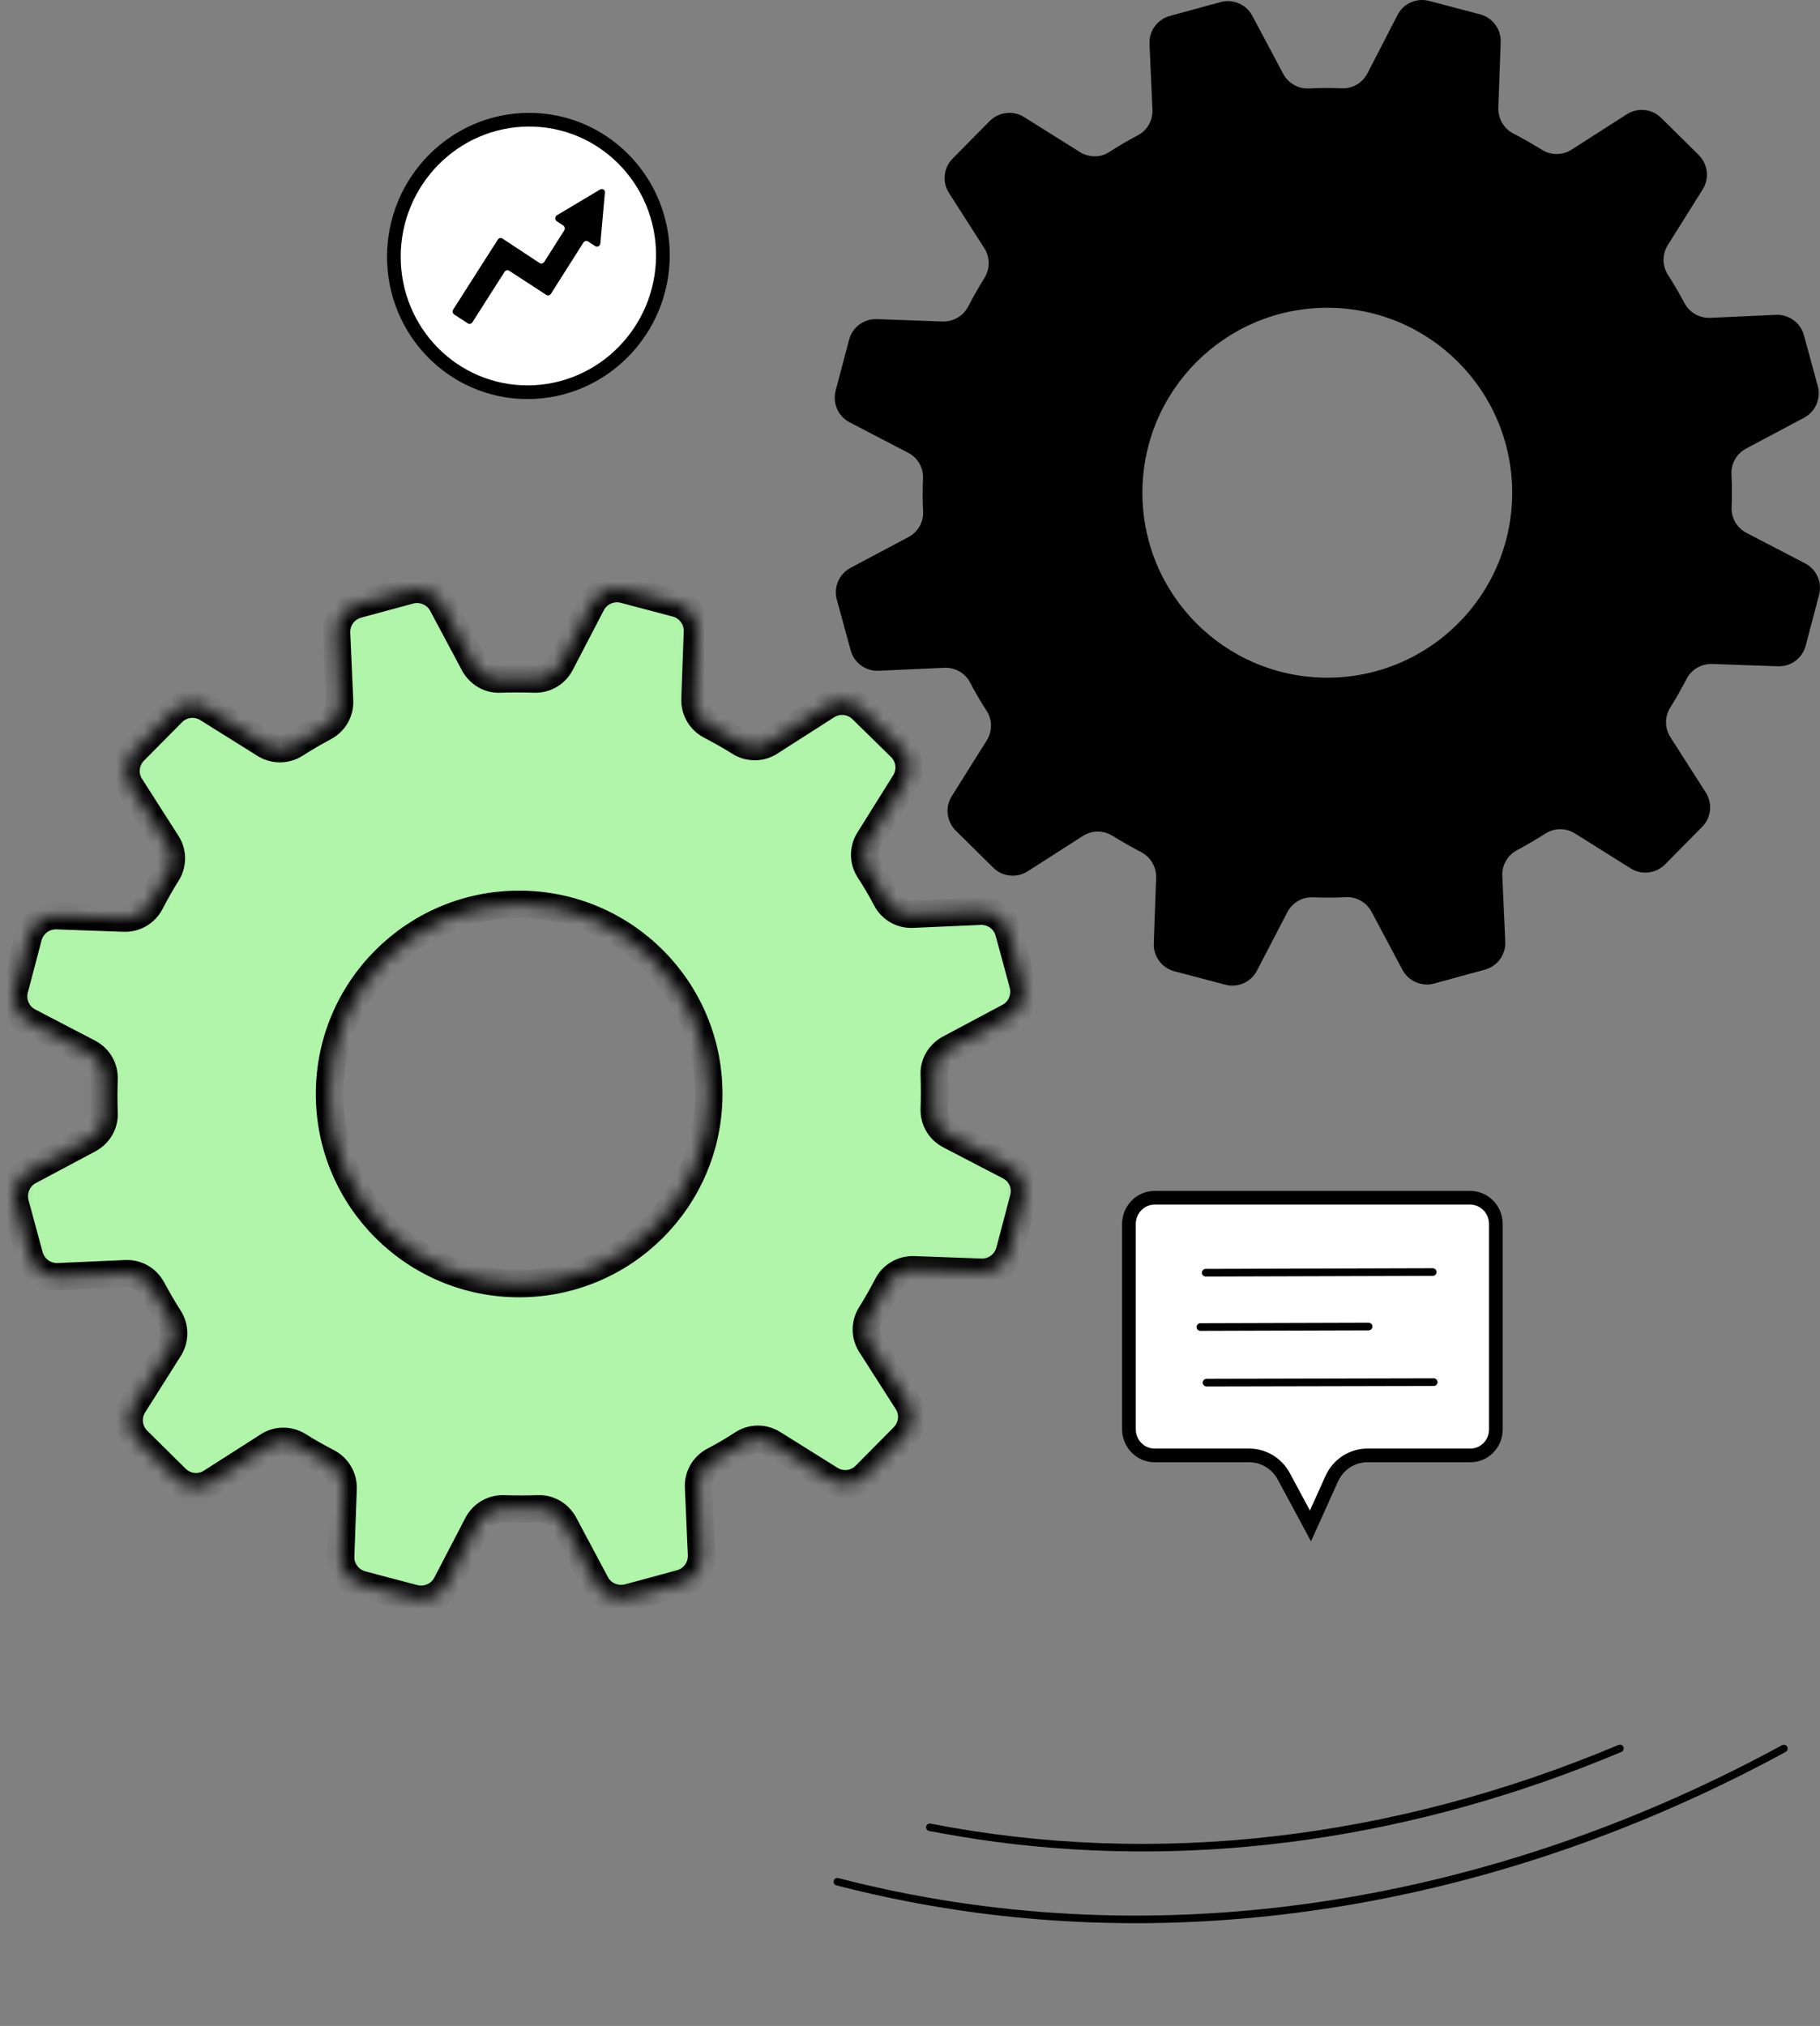
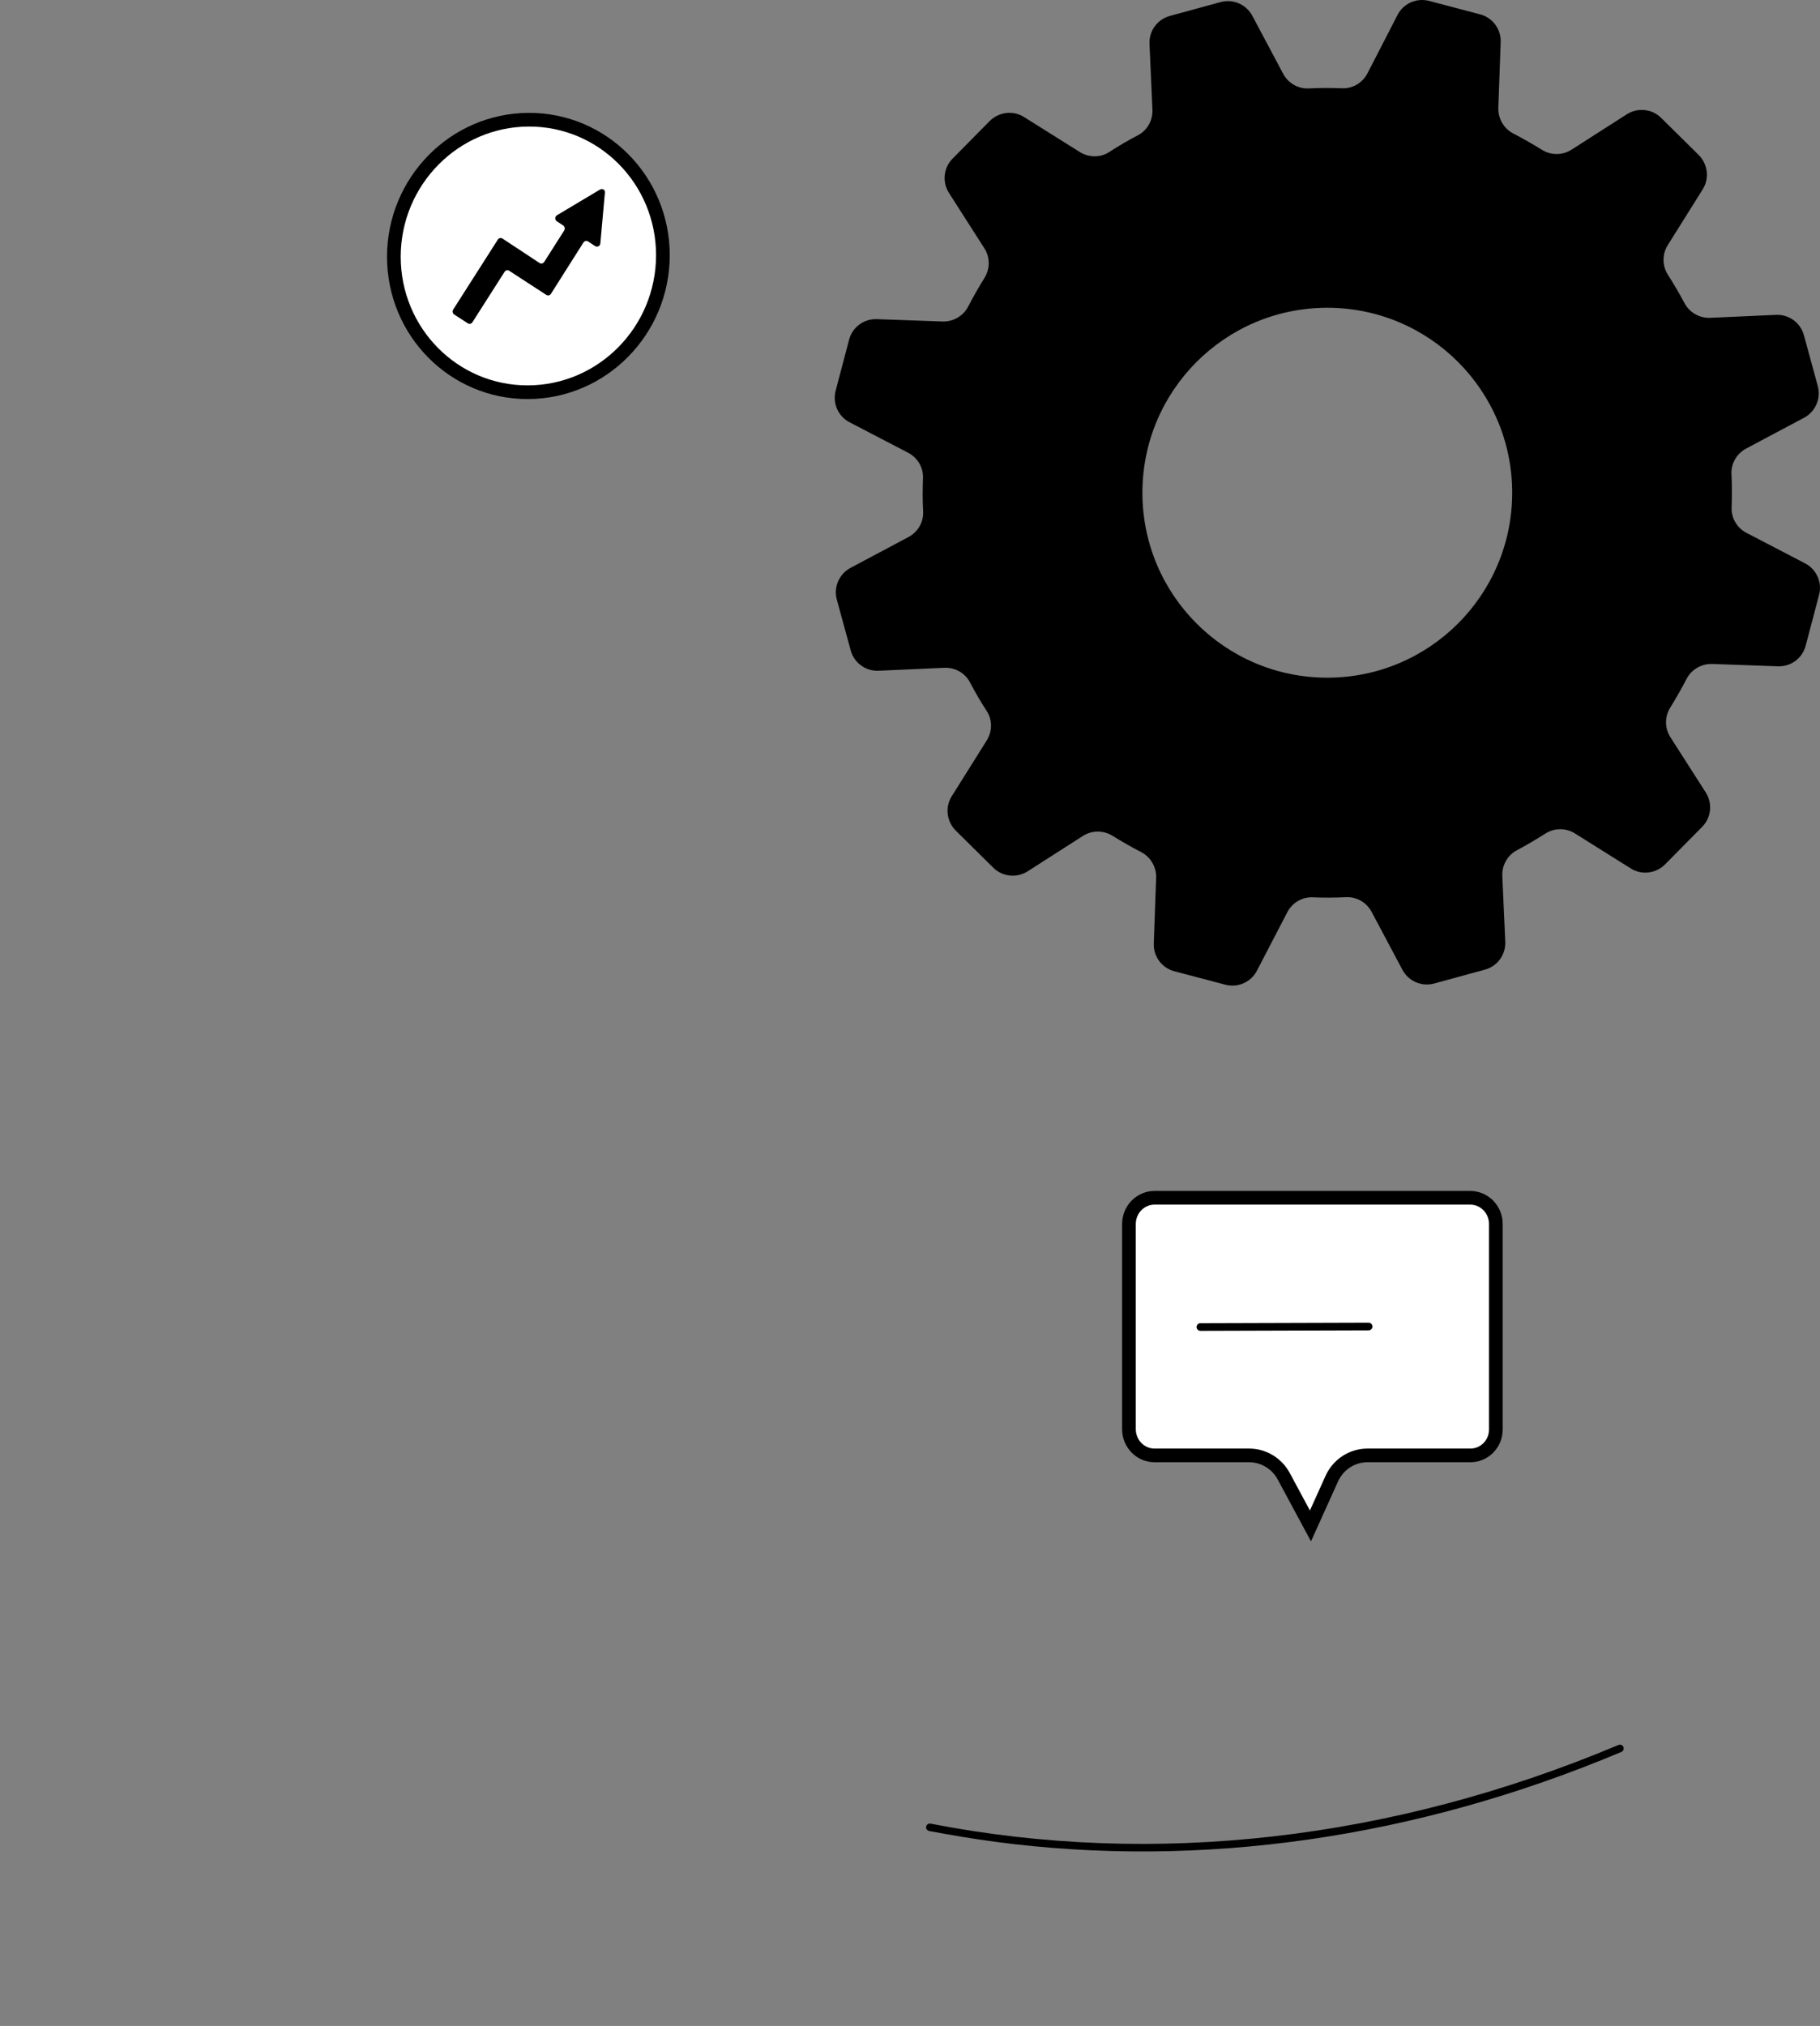
<svg xmlns="http://www.w3.org/2000/svg" width="133" height="148" viewBox="0 0 133 148" fill="none">
  <rect x="0" y="0" width="133" height="148" fill="#808080" stroke="none" />
  <path d="M131.9 41.149L127.63 38.928C126.94 38.572 126.509 37.849 126.541 37.073C126.573 36.253 126.573 35.434 126.53 34.625C126.498 33.849 126.918 33.137 127.598 32.77L131.836 30.517C132.666 30.075 133.086 29.115 132.838 28.198L131.825 24.489C131.577 23.573 130.725 22.958 129.787 23.001L124.977 23.217C124.201 23.249 123.468 22.839 123.101 22.149C122.724 21.438 122.314 20.747 121.883 20.068C121.462 19.41 121.462 18.569 121.872 17.912L124.427 13.835C124.934 13.038 124.805 11.992 124.136 11.323L121.397 8.617C120.729 7.948 119.683 7.84 118.885 8.347L114.841 10.935C114.184 11.355 113.342 11.355 112.685 10.946C112.005 10.525 111.304 10.126 110.582 9.749C109.892 9.393 109.471 8.66 109.493 7.883L109.665 3.074C109.698 2.125 109.072 1.284 108.156 1.047L104.436 0.066C103.519 -0.172 102.559 0.249 102.128 1.09L99.928 5.36C99.572 6.05 98.85 6.482 98.073 6.449C97.254 6.417 96.434 6.417 95.626 6.46C94.849 6.492 94.138 6.072 93.771 5.392L91.517 1.155C91.075 0.324 90.115 -0.096 89.199 0.152L85.49 1.165C84.573 1.414 83.958 2.265 84.001 3.203L84.217 8.013C84.249 8.789 83.84 9.522 83.16 9.878C82.438 10.256 81.737 10.665 81.058 11.107C80.411 11.528 79.57 11.517 78.912 11.107L74.836 8.552C74.038 8.045 72.992 8.174 72.323 8.843L69.617 11.582C68.948 12.25 68.84 13.296 69.347 14.094L71.935 18.138C72.356 18.796 72.356 19.637 71.946 20.294C71.525 20.974 71.126 21.675 70.749 22.397C70.393 23.087 69.66 23.508 68.883 23.486L64.074 23.314C63.125 23.281 62.284 23.907 62.047 24.823L61.066 28.544C60.828 29.46 61.249 30.42 62.09 30.851L66.36 33.072C67.05 33.428 67.482 34.151 67.449 34.927C67.417 35.747 67.417 36.566 67.46 37.375C67.493 38.151 67.072 38.863 66.393 39.23L62.155 41.483C61.325 41.925 60.904 42.885 61.152 43.801L62.166 47.511C62.414 48.427 63.266 49.042 64.204 48.999L69.013 48.783C69.789 48.751 70.522 49.161 70.878 49.84C71.256 50.562 71.665 51.263 72.108 51.943C72.528 52.59 72.517 53.431 72.108 54.089L69.552 58.164C69.045 58.962 69.175 60.008 69.843 60.677L72.582 63.383C73.251 64.052 74.297 64.16 75.095 63.653L79.138 61.065C79.796 60.645 80.637 60.645 81.295 61.054C81.974 61.475 82.675 61.874 83.398 62.251C84.088 62.607 84.508 63.34 84.487 64.117L84.314 68.926C84.282 69.875 84.907 70.716 85.824 70.953L89.544 71.934C90.461 72.172 91.42 71.751 91.852 70.91L94.073 66.64C94.429 65.95 95.151 65.519 95.928 65.551C96.747 65.583 97.567 65.583 98.375 65.54C99.152 65.508 99.864 65.928 100.23 66.608L102.484 70.845C102.926 71.676 103.886 72.096 104.802 71.848L108.512 70.835C109.428 70.587 110.043 69.735 110 68.796L109.784 63.987C109.752 63.211 110.161 62.478 110.852 62.111C111.563 61.734 112.253 61.324 112.933 60.893C113.59 60.472 114.432 60.472 115.089 60.882L119.165 63.437C119.963 63.944 121.009 63.815 121.678 63.146L124.384 60.407C125.053 59.739 125.161 58.693 124.654 57.895L122.066 53.851C121.645 53.194 121.645 52.352 122.055 51.695C122.476 51.015 122.875 50.314 123.252 49.592C123.608 48.902 124.341 48.481 125.118 48.503L129.927 48.675C130.876 48.708 131.717 48.082 131.954 47.166L132.935 43.446C133.173 42.54 132.741 41.58 131.9 41.149ZM96.995 49.506C89.533 49.506 83.484 43.456 83.484 35.995C83.484 28.533 89.533 22.483 96.995 22.483C104.457 22.483 110.506 28.533 110.506 35.995C110.506 43.456 104.457 49.506 96.995 49.506Z" fill="black" />
  <mask id="path-2-inside-1_17_381" fill="white">
    <path d="M73.763 85.201L69.389 82.926C68.68 82.558 68.245 81.822 68.272 81.019C68.299 80.174 68.299 79.343 68.272 78.512C68.231 77.722 68.667 76.987 69.376 76.605L73.723 74.289C74.581 73.84 75.004 72.845 74.758 71.906L73.723 68.091C73.464 67.151 72.591 66.525 71.624 66.566L66.691 66.784C65.887 66.825 65.138 66.389 64.77 65.694C64.388 64.958 63.965 64.25 63.516 63.555C63.08 62.888 63.08 62.016 63.502 61.349L66.119 57.166C66.636 56.349 66.514 55.273 65.819 54.592L62.998 51.827C62.303 51.146 61.24 51.023 60.422 51.554L56.266 54.211C55.599 54.647 54.74 54.647 54.059 54.224C53.364 53.788 52.641 53.38 51.906 52.998C51.197 52.63 50.761 51.881 50.788 51.091L50.965 46.16C51.006 45.193 50.352 44.321 49.425 44.076L45.61 43.068C44.669 42.823 43.688 43.258 43.239 44.117L40.963 48.489C40.595 49.198 39.859 49.634 39.055 49.606C38.21 49.579 37.379 49.579 36.548 49.606C35.757 49.647 35.022 49.211 34.64 48.503L32.323 44.158C31.874 43.299 30.879 42.877 29.939 43.122L26.123 44.158C25.183 44.416 24.556 45.288 24.597 46.255L24.815 51.187C24.856 51.977 24.433 52.726 23.725 53.107C22.989 53.502 22.267 53.925 21.558 54.374C20.89 54.796 20.032 54.796 19.35 54.374L15.167 51.759C14.349 51.241 13.273 51.364 12.591 52.058L9.811 54.864C9.13 55.559 9.007 56.622 9.539 57.439L12.196 61.594C12.632 62.261 12.632 63.119 12.21 63.8C11.774 64.495 11.365 65.217 10.983 65.953C10.615 66.661 9.866 67.097 9.075 67.07L4.142 66.893C3.175 66.865 2.316 67.506 2.071 68.445L1.063 72.26C0.817 73.2 1.253 74.18 2.112 74.63L6.486 76.905C7.195 77.273 7.631 78.008 7.604 78.812C7.576 79.656 7.576 80.487 7.604 81.318C7.645 82.108 7.209 82.844 6.5 83.225L2.153 85.541C1.294 85.991 0.872 86.985 1.117 87.925L2.153 91.739C2.412 92.679 3.284 93.306 4.251 93.265L9.184 93.047C9.975 93.006 10.724 93.428 11.106 94.137C11.501 94.872 11.924 95.594 12.373 96.302C12.796 96.97 12.796 97.828 12.373 98.509L9.757 102.65C9.239 103.468 9.362 104.544 10.057 105.225L12.864 108.004C13.559 108.685 14.622 108.807 15.439 108.276L19.596 105.62C20.263 105.184 21.122 105.184 21.803 105.606C22.498 106.042 23.22 106.451 23.956 106.832C24.665 107.2 25.101 107.949 25.074 108.739L24.897 113.67C24.856 114.638 25.51 115.509 26.436 115.755L30.252 116.763C31.192 117.008 32.173 116.572 32.623 115.714L34.899 111.341C35.267 110.633 36.003 110.197 36.807 110.224C37.652 110.251 38.483 110.251 39.314 110.224C40.104 110.183 40.84 110.619 41.222 111.327L43.538 115.673C43.988 116.531 44.983 116.953 45.923 116.708L49.739 115.673C50.679 115.414 51.306 114.542 51.265 113.575L51.047 108.644C51.006 107.84 51.442 107.091 52.137 106.723C52.873 106.342 53.582 105.92 54.277 105.47C54.944 105.034 55.816 105.034 56.484 105.456L60.668 108.072C61.485 108.589 62.562 108.467 63.243 107.772L66.023 104.966C66.705 104.271 66.827 103.209 66.296 102.391L63.639 98.237C63.202 97.569 63.202 96.711 63.625 96.03C64.061 95.335 64.47 94.613 64.851 93.878C65.219 93.169 65.969 92.734 66.759 92.761L71.692 92.938C72.66 92.979 73.532 92.325 73.777 91.398L74.785 87.584C75.058 86.631 74.622 85.65 73.763 85.201ZM37.938 93.769C30.279 93.769 24.079 87.571 24.079 79.915C24.079 72.26 30.293 66.062 37.938 66.062C45.596 66.062 51.797 72.26 51.797 79.915C51.797 87.571 45.596 93.769 37.938 93.769Z" />
  </mask>
-   <path d="M73.763 85.201L69.389 82.926C68.68 82.558 68.245 81.822 68.272 81.019C68.299 80.174 68.299 79.343 68.272 78.512C68.231 77.722 68.667 76.987 69.376 76.605L73.723 74.289C74.581 73.84 75.004 72.845 74.758 71.906L73.723 68.091C73.464 67.151 72.591 66.525 71.624 66.566L66.691 66.784C65.887 66.825 65.138 66.389 64.77 65.694C64.388 64.958 63.965 64.25 63.516 63.555C63.08 62.888 63.08 62.016 63.502 61.349L66.119 57.166C66.636 56.349 66.514 55.273 65.819 54.592L62.998 51.827C62.303 51.146 61.24 51.023 60.422 51.554L56.266 54.211C55.599 54.647 54.74 54.647 54.059 54.224C53.364 53.788 52.641 53.38 51.906 52.998C51.197 52.63 50.761 51.881 50.788 51.091L50.965 46.16C51.006 45.193 50.352 44.321 49.425 44.076L45.61 43.068C44.669 42.823 43.688 43.258 43.239 44.117L40.963 48.489C40.595 49.198 39.859 49.634 39.055 49.606C38.21 49.579 37.379 49.579 36.548 49.606C35.757 49.647 35.022 49.211 34.64 48.503L32.323 44.158C31.874 43.299 30.879 42.877 29.939 43.122L26.123 44.158C25.183 44.416 24.556 45.288 24.597 46.255L24.815 51.187C24.856 51.977 24.433 52.726 23.725 53.107C22.989 53.502 22.267 53.925 21.558 54.374C20.89 54.796 20.032 54.796 19.35 54.374L15.167 51.759C14.349 51.241 13.273 51.364 12.591 52.058L9.811 54.864C9.13 55.559 9.007 56.622 9.539 57.439L12.196 61.594C12.632 62.261 12.632 63.119 12.21 63.8C11.774 64.495 11.365 65.217 10.983 65.953C10.615 66.661 9.866 67.097 9.075 67.07L4.142 66.893C3.175 66.865 2.316 67.506 2.071 68.445L1.063 72.26C0.817 73.2 1.253 74.18 2.112 74.63L6.486 76.905C7.195 77.273 7.631 78.008 7.604 78.812C7.576 79.656 7.576 80.487 7.604 81.318C7.645 82.108 7.209 82.844 6.5 83.225L2.153 85.541C1.294 85.991 0.872 86.985 1.117 87.925L2.153 91.739C2.412 92.679 3.284 93.306 4.251 93.265L9.184 93.047C9.975 93.006 10.724 93.428 11.106 94.137C11.501 94.872 11.924 95.594 12.373 96.302C12.796 96.97 12.796 97.828 12.373 98.509L9.757 102.65C9.239 103.468 9.362 104.544 10.057 105.225L12.864 108.004C13.559 108.685 14.622 108.807 15.439 108.276L19.596 105.62C20.263 105.184 21.122 105.184 21.803 105.606C22.498 106.042 23.22 106.451 23.956 106.832C24.665 107.2 25.101 107.949 25.074 108.739L24.897 113.67C24.856 114.638 25.51 115.509 26.436 115.755L30.252 116.763C31.192 117.008 32.173 116.572 32.623 115.714L34.899 111.341C35.267 110.633 36.003 110.197 36.807 110.224C37.652 110.251 38.483 110.251 39.314 110.224C40.104 110.183 40.84 110.619 41.222 111.327L43.538 115.673C43.988 116.531 44.983 116.953 45.923 116.708L49.739 115.673C50.679 115.414 51.306 114.542 51.265 113.575L51.047 108.644C51.006 107.84 51.442 107.091 52.137 106.723C52.873 106.342 53.582 105.92 54.277 105.47C54.944 105.034 55.816 105.034 56.484 105.456L60.668 108.072C61.485 108.589 62.562 108.467 63.243 107.772L66.023 104.966C66.705 104.271 66.827 103.209 66.296 102.391L63.639 98.237C63.202 97.569 63.202 96.711 63.625 96.03C64.061 95.335 64.47 94.613 64.851 93.878C65.219 93.169 65.969 92.734 66.759 92.761L71.692 92.938C72.66 92.979 73.532 92.325 73.777 91.398L74.785 87.584C75.058 86.631 74.622 85.65 73.763 85.201ZM37.938 93.769C30.279 93.769 24.079 87.571 24.079 79.915C24.079 72.26 30.293 66.062 37.938 66.062C45.596 66.062 51.797 72.26 51.797 79.915C51.797 87.571 45.596 93.769 37.938 93.769Z" fill="#B0F5AA" stroke="black" stroke-width="2" mask="url(#path-2-inside-1_17_381)" />
-   <path d="M71.36 139.728C90.907 142.324 111.544 138.276 130.495 127.978C130.626 127.91 130.675 127.732 130.606 127.6C130.538 127.468 130.372 127.422 130.228 127.489C108.061 139.544 83.575 142.983 61.259 137.197C61.104 137.164 60.958 137.243 60.925 137.398C60.893 137.553 60.972 137.699 61.127 137.732C64.487 138.595 67.909 139.27 71.36 139.728Z" fill="black" />
  <path d="M72.725 134.546C87.76 136.542 103.48 134.296 118.488 127.98C118.63 127.925 118.689 127.761 118.634 127.618C118.579 127.476 118.415 127.418 118.273 127.472C101.744 134.422 84.364 136.41 68.002 133.219C67.847 133.186 67.71 133.291 67.679 133.434C67.648 133.577 67.751 133.726 67.894 133.757C69.512 134.058 71.121 134.333 72.725 134.546Z" fill="black" />
  <path d="M97.319 108.026L95.764 111.471L93.809 107.837L93.808 107.836C93.309 106.911 92.339 106.32 91.287 106.32H84.374C83.345 106.32 82.5 105.471 82.5 104.399V89.421C82.5 88.349 83.345 87.5 84.374 87.5H107.439C108.468 87.5 109.313 88.349 109.313 89.421L109.313 104.399L109.313 104.404C109.322 105.471 108.481 106.32 107.451 106.32H99.929C98.803 106.32 97.787 106.987 97.319 108.026Z" fill="white" stroke="black" />
-   <path d="M88.11 93.254C87.964 93.254 87.83 93.132 87.83 92.974C87.83 92.828 87.952 92.694 88.11 92.694L104.7 92.646C104.847 92.646 104.98 92.767 104.98 92.926C104.98 93.072 104.859 93.205 104.7 93.205L88.11 93.254Z" fill="black" />
  <path d="M87.721 97.221C87.575 97.221 87.441 97.099 87.441 96.941C87.441 96.795 87.562 96.661 87.721 96.661L100.014 96.624C100.16 96.624 100.294 96.746 100.294 96.904C100.294 97.05 100.173 97.184 100.014 97.184L87.721 97.221Z" fill="black" />
-   <path d="M88.171 101.284C88.025 101.284 87.891 101.163 87.891 101.005C87.891 100.859 88.013 100.725 88.171 100.725L104.774 100.688C104.92 100.688 105.053 100.81 105.053 100.968C105.053 101.114 104.932 101.248 104.774 101.248L88.171 101.284Z" fill="black" />
  <path d="M38.597 28.652C33.17 28.677 28.782 24.25 28.782 18.746C28.795 13.239 33.198 8.771 38.628 8.745C44.043 8.72 48.443 13.147 48.444 18.651C48.43 24.158 44.027 28.626 38.597 28.652Z" fill="white" stroke="black" />
  <path d="M43.845 13.848L40.703 15.724C40.543 15.817 40.53 16.057 40.69 16.163L41.156 16.47C41.275 16.549 41.302 16.709 41.235 16.829L39.771 19.131C39.691 19.251 39.545 19.291 39.425 19.211L36.722 17.428C36.602 17.348 36.443 17.388 36.376 17.508L33.115 22.618C33.035 22.738 33.075 22.897 33.194 22.977L34.18 23.616C34.299 23.696 34.459 23.656 34.526 23.536L36.869 19.863C36.949 19.743 37.095 19.703 37.215 19.783L39.917 21.54C40.037 21.62 40.197 21.58 40.264 21.46L42.633 17.72C42.713 17.601 42.859 17.561 42.979 17.641L43.485 17.973C43.645 18.08 43.858 17.973 43.871 17.787L44.204 14.087C44.244 13.874 44.031 13.741 43.845 13.848Z" fill="black" />
</svg>